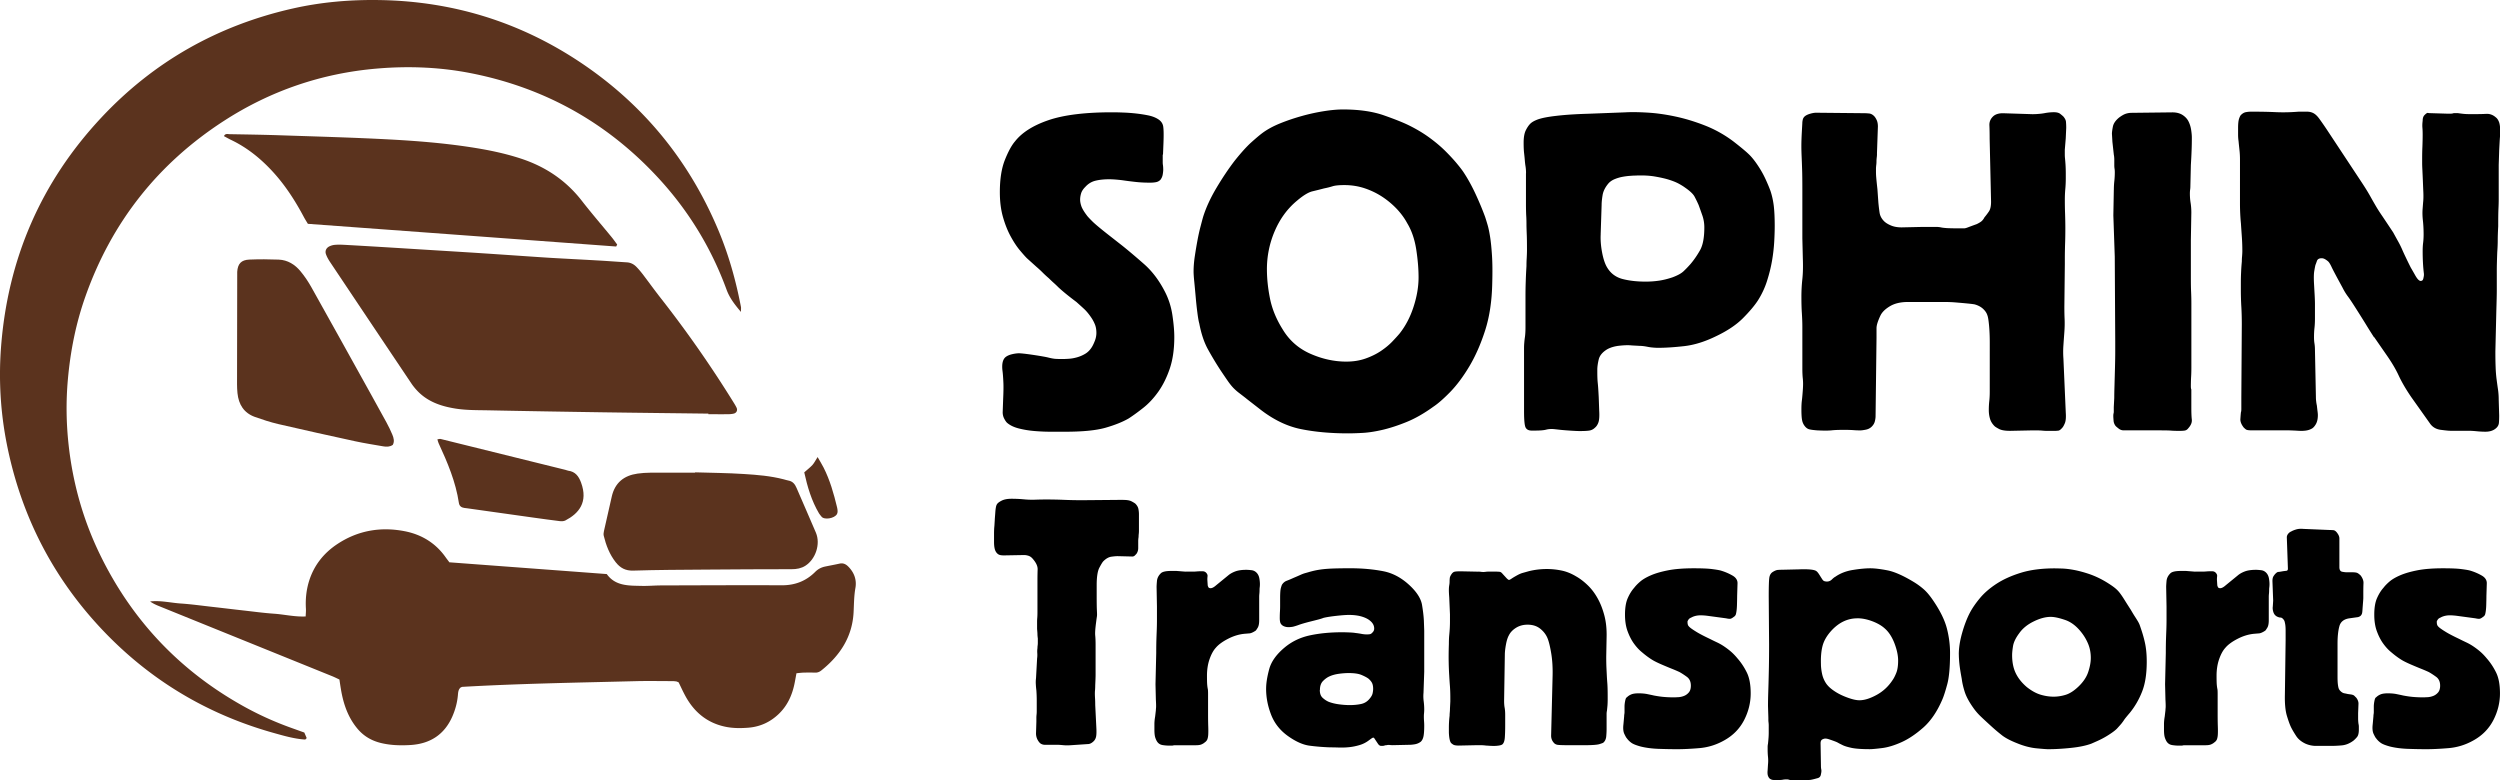
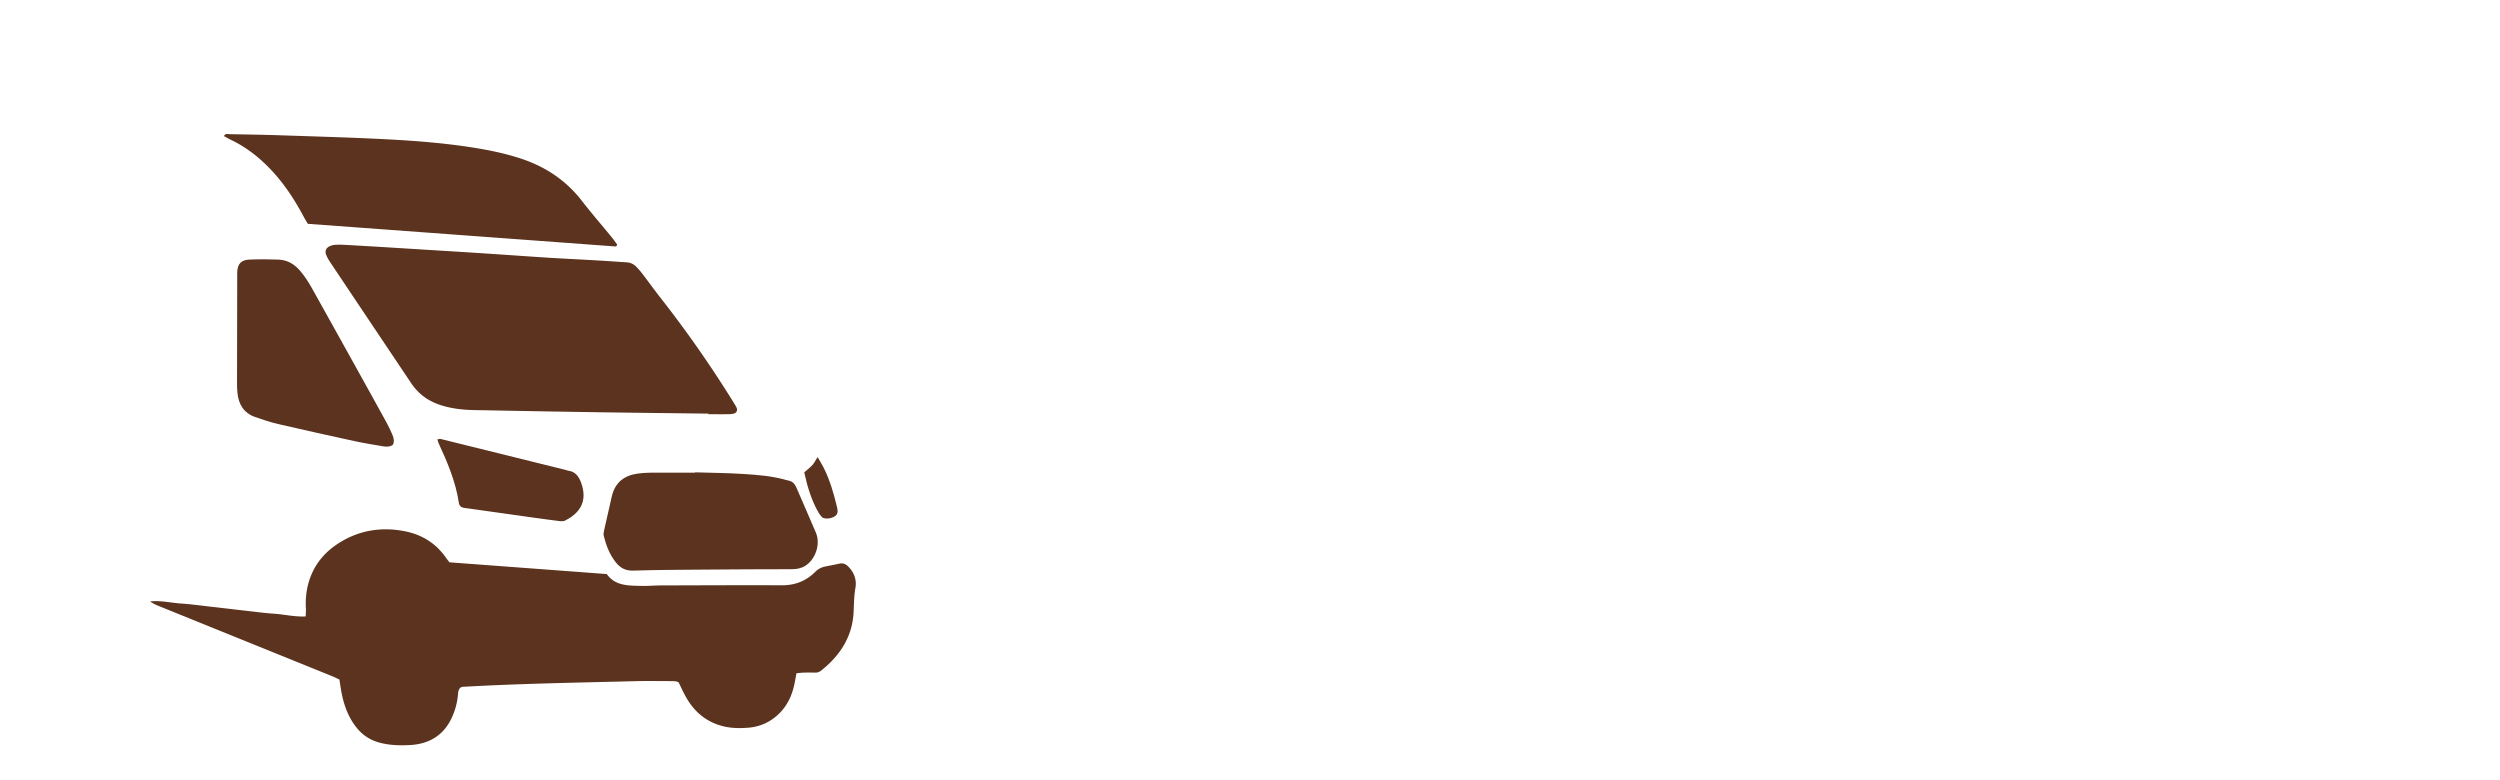
<svg xmlns="http://www.w3.org/2000/svg" role="img" aria-label="SOPHIN TRANSPORT" data-name="Calque 2" viewBox="0 0 688.6 214.87">
  <defs>
    <style>
            .cls-1 {
                fill: #5b331e
            }
        </style>
  </defs>
  <g data-name="Calque 1">
-     <path d="M204.1 85.93c-1.79-2.11-3.16-3.91-3.98-6.16-4.19-11.43-10.42-21.65-18.66-30.61-13.99-15.21-31.12-24.86-51.41-28.93-8.7-1.75-17.49-2.09-26.27-1.34-15.19 1.3-29.27 6.11-42.09 14.4-18.19 11.77-30.92 27.9-38.15 48.33-2.62 7.39-4.14 15.02-4.84 22.84-.55 6.11-.46 12.2.22 18.27 1.17 10.42 3.97 20.41 8.55 29.87 8.71 17.99 21.78 31.91 39.21 41.71 4.39 2.47 8.96 4.54 13.7 6.23 1.1.39 2.19.79 3.44 1.23.2.47.44 1.02.66 1.54-.22.19-.34.4-.46.39-3.07-.2-6-1.08-8.93-1.9-17.75-5.02-33.12-14.11-45.96-27.34-14.18-14.62-23.23-32-27.22-51.97A98.707 98.707 0 0 1 .28 95.7c1.83-24.33 10.99-45.55 27.68-63.36C42.35 16.98 59.95 7.05 80.47 2.38 88.46.56 96.57-.13 104.78.02c19.91.36 38.2 5.98 54.76 16.95 17.46 11.57 30.22 27.12 38.33 46.45 2.86 6.81 4.83 13.88 6.22 21.13.05.26 0 .53 0 1.38Z" class="cls-1" />
    <path d="M123.77 154.88c14.41 1.08 28.81 2.15 43.36 3.24 2.37 3.34 6.07 3.18 9.67 3.26 1.79.04 3.59-.13 5.38-.13 11.05-.03 22.09-.09 33.14-.04 3.63.02 6.69-1.15 9.22-3.69.81-.81 1.71-1.26 2.78-1.48 1.32-.27 2.64-.51 3.95-.8.99-.21 1.72.15 2.4.84 1.64 1.66 2.34 3.67 1.94 5.91-.4 2.23-.38 4.46-.5 6.7-.36 6.74-3.73 11.85-8.86 15.96-.51.41-1.05.64-1.72.62-1.08-.03-2.16-.03-3.23 0-.62.02-1.23.11-1.92.17-.22 1.13-.39 2.19-.62 3.23-.68 3.04-1.96 5.77-4.24 7.96-2.35 2.26-5.14 3.55-8.4 3.81-2.16.17-4.32.17-6.44-.29-4.97-1.07-8.52-4.05-10.91-8.46-.68-1.25-1.27-2.56-1.84-3.73-.31-.13-.47-.23-.64-.26-.35-.05-.71-.09-1.07-.09-3.32 0-6.65-.07-9.97.01-15.97.41-31.94.66-47.89 1.57-.17 0-.33.13-.5.19-.68.6-.67 1.43-.75 2.23-.19 1.98-.71 3.88-1.5 5.7-2.19 5.04-6.16 7.57-11.54 7.9-2.68.16-5.38.1-8.04-.53-2.63-.62-4.82-1.88-6.56-3.95-2.63-3.13-3.88-6.83-4.55-10.78-.15-.88-.28-1.77-.43-2.78-.73-.34-1.44-.7-2.18-.99-15.88-6.43-31.76-12.85-47.63-19.28-.81-.33-1.59-.7-2.34-1.23 2.86-.34 5.63.37 8.42.56 2.86.19 5.71.59 8.56.91 2.85.32 5.7.67 8.56.99 2.85.32 5.7.71 8.56.91 2.85.19 5.67.9 8.75.76.03-.77.11-1.46.07-2.14-.15-2.53.09-5.02.82-7.45 1.33-4.4 4.02-7.81 7.79-10.32 5.66-3.77 11.94-4.85 18.54-3.58 4.64.89 8.54 3.23 11.32 7.17.26.37.54.72 1.03 1.38ZM195.1 113.93c-9.6-.12-19.2-.22-28.8-.36-10.59-.16-21.17-.33-31.76-.55-3.05-.06-6.1 0-9.13-.49-3.98-.64-7.66-1.9-10.51-4.93-.61-.65-1.18-1.36-1.67-2.1-7.45-11.1-14.89-22.21-22.32-33.33-.44-.66-.85-1.38-1.12-2.13-.34-.94.08-1.79 1.01-2.22a4.54 4.54 0 0 1 1.54-.39c.8-.06 1.62-.04 2.42 0 3.67.2 7.34.42 11.01.64 5.37.33 10.74.67 16.12 1 3.4.21 6.81.42 10.21.64 4.3.28 8.59.58 12.89.87 2.33.16 4.65.32 6.98.46 4.3.25 8.6.46 12.9.71 2.6.15 5.19.35 7.79.51 1.04.06 1.91.51 2.62 1.23.69.7 1.32 1.47 1.91 2.25 1.63 2.14 3.2 4.33 4.86 6.44 7.15 9.12 13.77 18.61 19.88 28.46.33.53.67 1.07.94 1.63.36.73.02 1.47-.79 1.66-.52.12-1.06.16-1.59.16-1.79.02-3.59 0-5.38 0v-.18ZM169.73 67.9c-28.24-2.08-56.48-4.16-84.93-6.25-.36-.61-.79-1.27-1.16-1.97-2.33-4.37-4.99-8.51-8.33-12.19-3.35-3.69-7.14-6.79-11.66-8.95-.65-.31-1.27-.67-1.96-1.04.36-.82 1.07-.54 1.61-.54 4.57.08 9.15.15 13.72.3 10.04.34 20.08.61 30.1 1.14 7.52.4 15.03 1 22.48 2.14 4.69.72 9.34 1.65 13.87 3.14 6.75 2.22 12.38 5.96 16.77 11.6 2.64 3.4 5.46 6.66 8.19 9.99.55.67 1.05 1.39 1.57 2.09-.09.18-.18.35-.28.53Z" class="cls-1" />
    <path d="M191.48 130.1c4.48.14 8.98.17 13.45.46 3.66.23 7.34.53 10.92 1.46.43.11.86.26 1.3.34 1.19.21 1.81.98 2.26 2.05 1.75 4.13 3.61 8.21 5.34 12.35 1.29 3.09-.08 7.22-2.87 9.04-1.17.76-2.45.98-3.84.98-7.9 0-15.8.05-23.7.11-6.64.05-13.28.07-19.92.28-2.14.07-3.6-.75-4.83-2.31-1.7-2.16-2.66-4.67-3.3-7.3-.1-.41-.02-.89.07-1.32.7-3.15 1.43-6.3 2.14-9.45.86-3.81 3.34-5.81 7.1-6.34 1.15-.16 2.32-.24 3.48-.25 4.13-.03 8.26-.01 12.39-.01v-.08ZM108.19 122.54c-.86.58-1.75.55-2.64.4-2.56-.45-5.13-.84-7.67-1.39-7.09-1.54-14.18-3.11-21.25-4.75-2.17-.51-4.31-1.21-6.42-1.96-3.03-1.09-4.48-3.43-4.8-6.55-.08-.8-.12-1.61-.12-2.42 0-10.06.03-20.11.05-30.17 0-.27-.02-.54 0-.81.14-2.23 1.08-3.29 3.35-3.39 2.69-.11 5.39-.1 8.08.01 2.47.1 4.47 1.35 6 3.21 1.14 1.37 2.15 2.88 3.02 4.44 5.57 9.94 11.09 19.91 16.62 29.87 1.35 2.43 2.71 4.86 4.03 7.31.6 1.1 1.15 2.24 1.63 3.39.38.91.63 1.88.12 2.8ZM120.49 121.01c.37-.05.64-.16.87-.1 11.46 2.83 22.92 5.67 34.38 8.51.26.06.51.19.77.23 1.95.25 2.89 1.53 3.53 3.25 2.02 5.46-.65 8.55-4.3 10.45-.43.23-1.04.25-1.55.19-2.4-.29-4.79-.63-7.19-.96L128.65 140c-.27-.04-.53-.06-.8-.1-.79-.12-1.32-.53-1.45-1.35-.87-5.83-3.14-11.18-5.59-16.47-.14-.31-.21-.65-.33-1.05ZM221.53 130.1c.95-.85 1.68-1.39 2.27-2.05.51-.58.85-1.3 1.4-2.16.6 1.05 1.17 1.95 1.65 2.9 1.76 3.47 2.8 7.18 3.71 10.94.08.35.15.71.15 1.06 0 .26-.04.55-.16.78-.65 1.25-3.57 1.72-4.29.71-.21-.29-.48-.54-.66-.85-2.08-3.51-3.21-7.36-4.08-11.33Z" class="cls-1" />
-     <path d="M320.26 42.59v2.16c0 .22.02.48.07.79.04.31.07.72.07 1.24 0 .26-.04.68-.13 1.24-.09.57-.31 1.07-.65 1.51-.35.35-.77.57-1.24.65-.48.09-.94.13-1.37.13h-.65c-1.22 0-2.42-.07-3.6-.2-1.18-.13-2.38-.28-3.6-.46-.7-.09-1.36-.15-1.96-.2-.61-.04-1.18-.07-1.7-.07-1.4 0-2.64.13-3.73.39-1.09.26-2.03.83-2.82 1.7-.61.61-1.01 1.22-1.18 1.83-.18.61-.26 1.18-.26 1.7s.11 1.11.33 1.77c.22.65.72 1.51 1.51 2.55.17.26.68.81 1.51 1.64.83.83 2.6 2.29 5.3 4.39l3.01 2.36c1.75 1.4 3.73 3.08 5.96 5.04s4.13 4.48 5.7 7.53c1.05 2.01 1.75 4.19 2.1 6.55.35 2.36.52 4.37.52 6.03 0 3.32-.42 6.2-1.24 8.65-.83 2.45-1.88 4.56-3.14 6.35-1.27 1.79-2.64 3.27-4.13 4.45-1.49 1.18-2.84 2.16-4.06 2.95-1.66.96-3.78 1.81-6.35 2.55-2.58.74-6.31 1.11-11.2 1.11h-3.86c-1.53 0-3.06-.07-4.58-.2-1.53-.13-2.97-.37-4.32-.72s-2.42-.87-3.21-1.57c-.26-.26-.52-.65-.79-1.18-.26-.52-.39-1.09-.39-1.7l.13-3.67c.09-1.92.11-3.36.07-4.32-.04-.96-.09-1.7-.13-2.23-.04-.52-.09-.94-.13-1.24-.04-.3-.07-.68-.07-1.11 0-1.22.31-2.1.92-2.62.44-.35 1.03-.61 1.77-.79.74-.17 1.38-.26 1.9-.26.35 0 .89.05 1.64.13.74.09 1.55.2 2.42.33.87.13 1.68.26 2.42.39s1.29.24 1.64.33c.7.18 1.27.28 1.7.33.44.05 1.18.07 2.23.07.44 0 1-.02 1.7-.07.7-.04 1.44-.17 2.23-.39a9.36 9.36 0 0 0 2.29-.98c.74-.44 1.38-1.09 1.9-1.96.26-.44.52-1 .79-1.7.26-.7.39-1.4.39-2.1 0-.87-.13-1.64-.39-2.29a9.83 9.83 0 0 0-.92-1.77c-.7-1.05-1.38-1.88-2.03-2.49-.65-.61-1.38-1.26-2.16-1.96-2.1-1.57-3.76-2.92-4.98-4.06-.44-.44-.87-.85-1.31-1.24-.44-.39-.87-.81-1.31-1.24-.61-.52-1.18-1.05-1.7-1.57s-1.09-1.05-1.7-1.57l-2.62-2.36c-.52-.52-1.2-1.29-2.03-2.29-.83-1-1.66-2.27-2.49-3.8-.83-1.53-1.53-3.3-2.1-5.31-.57-2.01-.85-4.28-.85-6.81 0-3.58.46-6.53 1.37-8.84.92-2.31 1.85-4.04 2.82-5.17 1.92-2.44 5-4.39 9.23-5.83 4.23-1.44 10.06-2.16 17.49-2.16.87 0 1.9.02 3.08.07 1.18.04 2.36.13 3.54.26 1.18.13 2.29.31 3.34.52 1.05.22 1.92.55 2.62.98.87.52 1.38 1.22 1.51 2.1.13.87.15 2.36.07 4.45l-.13 3.27ZM343.31 109.79c-.79-.61-1.44-1.11-1.96-1.51-.52-.39-1.03-.83-1.51-1.31-.48-.48-.98-1.09-1.51-1.83-.52-.74-1.22-1.77-2.1-3.08a89.179 89.179 0 0 1-3.54-5.89c-1.05-1.92-1.83-4.28-2.36-7.07-.18-.61-.35-1.59-.52-2.95-.18-1.35-.33-2.77-.46-4.26-.13-1.48-.26-2.88-.39-4.19-.13-1.31-.2-2.27-.2-2.88 0-1.31.11-2.71.33-4.19.22-1.48.46-2.92.72-4.32.26-1.4.54-2.69.85-3.86.31-1.18.54-2.07.72-2.69.79-2.53 2.01-5.19 3.67-7.99 1.66-2.79 3.36-5.33 5.11-7.6 1.75-2.18 3.25-3.84 4.52-4.98 1.26-1.13 2.25-1.96 2.95-2.49 1.4-1.05 3.08-1.96 5.04-2.75s3.97-1.46 6.03-2.03c2.05-.57 4.06-1 6.03-1.31 1.96-.31 3.69-.46 5.17-.46 4.45 0 8.23.55 11.33 1.64 3.1 1.09 5.44 2.03 7.01 2.82 2.1 1.05 3.97 2.18 5.63 3.41 1.66 1.22 3.1 2.45 4.32 3.67 1.22 1.22 2.25 2.34 3.08 3.34.83 1 1.42 1.77 1.77 2.29 1.22 1.83 2.36 3.89 3.41 6.16 1.05 2.27 1.92 4.37 2.62 6.29.17.52.39 1.22.65 2.1.26.87.5 2.01.72 3.41.22 1.4.39 3.12.52 5.17s.15 4.52.07 7.4c-.09 4.98-.74 9.37-1.96 13.16-1.22 3.8-2.69 7.12-4.39 9.96-1.7 2.84-3.45 5.17-5.24 7.01-1.79 1.83-3.34 3.19-4.65 4.06-2.53 1.83-4.98 3.23-7.34 4.19-2.36.96-4.56 1.68-6.61 2.16-2.05.48-3.89.76-5.5.85-1.62.09-2.95.13-4 .13-4.8 0-9.15-.39-13.03-1.18-3.89-.79-7.71-2.66-11.46-5.63l-3.54-2.75Zm47.42-33.4c0-2.36-.22-4.93-.65-7.73-.44-2.79-1.27-5.19-2.49-7.2-.7-1.31-1.62-2.57-2.75-3.8a22.93 22.93 0 0 0-3.93-3.34c-1.49-1-3.12-1.81-4.91-2.42-1.79-.61-3.69-.92-5.7-.92-1.49 0-2.58.11-3.27.33-.7.22-1.49.42-2.36.59-.96.26-2.01.52-3.14.79-1.14.26-2.58 1.14-4.32 2.62-2.62 2.18-4.65 4.96-6.09 8.32a26.52 26.52 0 0 0-2.16 10.55c0 2.53.28 5.22.85 8.06.57 2.84 1.72 5.66 3.47 8.45 1.83 3.06 4.39 5.31 7.66 6.75s6.57 2.16 9.89 2.16c1.92 0 3.69-.28 5.3-.85 1.61-.57 3.03-1.27 4.26-2.1 1.22-.83 2.25-1.68 3.08-2.55.83-.87 1.51-1.61 2.03-2.23 1.66-2.1 2.95-4.56 3.86-7.4.92-2.84 1.37-5.52 1.37-8.06ZM420.33 47.7c0-.7-.05-1.31-.13-1.83-.09-.52-.15-1.07-.2-1.64-.04-.57-.11-1.24-.2-2.03-.09-.79-.13-1.75-.13-2.88 0-1.48.2-2.62.59-3.41.39-.79.81-1.4 1.24-1.83.35-.35.87-.68 1.57-.98.7-.31 1.64-.57 2.82-.79 1.18-.22 2.71-.41 4.58-.59 1.88-.17 4.21-.31 7.01-.39l10.22-.39c1.57-.09 3.56-.07 5.96.07 2.4.13 4.95.48 7.66 1.05 2.71.57 5.46 1.4 8.25 2.49 2.79 1.09 5.41 2.55 7.86 4.39 1.92 1.49 3.34 2.66 4.26 3.54.92.87 1.9 2.14 2.95 3.8.61.96 1.18 2.01 1.7 3.14.52 1.14.96 2.18 1.31 3.14.44 1.31.74 2.69.92 4.13.17 1.44.26 3.3.26 5.57 0 1.14-.04 2.53-.13 4.19-.09 1.66-.28 3.41-.59 5.24-.31 1.83-.77 3.71-1.38 5.63a23.06 23.06 0 0 1-2.49 5.37c-.96 1.49-2.36 3.14-4.19 4.98-1.83 1.83-4.32 3.49-7.47 4.98-3.06 1.49-5.96 2.38-8.71 2.69-2.75.31-5.13.46-7.14.46-.44 0-.92-.02-1.44-.07-.52-.04-1-.11-1.44-.2-.87-.17-1.57-.26-2.1-.26l-2.36-.13c-.79-.09-1.86-.07-3.21.07-1.35.13-2.51.46-3.47.98-1.31.79-2.1 1.73-2.36 2.82-.26 1.09-.39 2.03-.39 2.82v.65c0 1.22.04 2.25.13 3.08.09.83.17 2.12.26 3.86l.13 3.67c.09 1.49.02 2.55-.2 3.21-.22.65-.55 1.16-.98 1.51-.35.35-.77.59-1.24.72-.48.13-1.46.2-2.95.2-.52 0-1.44-.04-2.75-.13s-2.31-.17-3.01-.26l-1.18-.13c-.87-.09-1.64-.04-2.29.13-.65.18-1.73.26-3.21.26h-.79c-.79 0-1.33-.26-1.64-.79-.31-.52-.46-2.05-.46-4.58V96.07c0-.61.02-1.18.07-1.7.04-.52.11-1.09.2-1.7.09-.79.13-1.59.13-2.42V81.8c0-1.48.02-2.9.07-4.26.04-1.35.11-2.77.2-4.26 0-.7.02-1.44.07-2.23.04-.79.07-1.53.07-2.23 0-1.92-.02-3.41-.07-4.45-.04-1.05-.07-1.94-.07-2.69s-.02-1.51-.07-2.29c-.04-.79-.07-1.88-.07-3.27v-8.38Zm20.57 16.77c-.09 1.57.04 3.27.39 5.11.35 1.83.83 3.23 1.44 4.19.96 1.57 2.36 2.6 4.19 3.08 1.83.48 3.97.72 6.42.72 1.22 0 2.42-.09 3.6-.26 1.18-.17 2.42-.48 3.73-.92 1.4-.52 2.4-1.07 3.01-1.64.61-.57 1.26-1.24 1.96-2.03.96-1.13 1.83-2.4 2.62-3.8s1.18-3.49 1.18-6.29c0-1.13-.18-2.2-.52-3.21-.35-1-.7-1.99-1.05-2.95-.35-.79-.72-1.55-1.11-2.29-.39-.74-1.29-1.59-2.69-2.55-.35-.26-.87-.59-1.57-.98-.7-.39-1.59-.76-2.69-1.11-1.09-.35-2.42-.65-3.99-.92s-3.36-.35-5.37-.26c-.26 0-.72.02-1.37.07-.65.04-1.36.13-2.1.26s-1.49.35-2.23.65c-.74.31-1.33.72-1.77 1.24-.87 1.05-1.4 2.12-1.57 3.21-.18 1.09-.26 1.99-.26 2.69l-.26 7.99ZM517 42.33c0 .35-.02.7-.07 1.05-.04.35-.07.7-.07 1.05s-.02.7-.07 1.05c-.04.35-.07.7-.07 1.05v.65c0 .61.02 1.18.07 1.7.04.52.15 1.62.33 3.27l.26 3.67c.09.96.2 1.88.33 2.75.13.87.54 1.66 1.24 2.36.44.44 1.07.83 1.9 1.18.83.35 1.81.52 2.95.52l5.89-.13h3.47c.57 0 1.05.05 1.44.13.39.09.94.15 1.64.2.7.04 1.96.07 3.8.07h.92c.26 0 .61-.09 1.05-.26.44-.17 1.27-.48 2.49-.92.7-.35 1.18-.65 1.44-.92s.48-.57.65-.92c.44-.52.85-1.07 1.24-1.64.39-.57.59-1.46.59-2.69l-.39-17.29c0-1.48-.02-2.73-.07-3.73-.04-1 .33-1.85 1.11-2.55.61-.52 1.48-.79 2.62-.79l8.12.26c.52 0 1.07-.02 1.64-.07.57-.04 1.11-.11 1.64-.2.44-.09.87-.15 1.31-.2.44-.04.87-.07 1.31-.07.79 0 1.38.15 1.77.46.39.31.68.55.85.72.44.52.68 1 .72 1.44.04.44.07 1 .07 1.7l-.13 2.88-.26 3.14v1.31c0 .35.02.74.07 1.18.04.44.09.98.13 1.64.04.65.07 1.51.07 2.55v1.18c0 .96-.04 1.94-.13 2.95-.09 1-.13 1.99-.13 2.95 0 1.31.02 2.62.07 3.93.04 1.31.07 2.62.07 3.93 0 1.49-.02 2.9-.07 4.26-.04 1.35-.07 2.77-.07 4.26v1.31l-.13 11.79c0 1.22.02 2.38.07 3.47.04 1.09.02 2.25-.07 3.47-.09 1.22-.18 2.45-.26 3.67-.09 1.22-.09 2.45 0 3.67l.65 14.93c.09 1.31 0 2.27-.26 2.88-.26.61-.48 1-.65 1.18-.44.52-.81.81-1.11.85-.31.04-.68.07-1.11.07h-1.96c-.44 0-.9-.02-1.38-.07-.48-.05-1.33-.07-2.55-.07l-6.29.13c-1.4 0-2.42-.17-3.08-.52-.65-.35-1.07-.61-1.24-.79-.61-.61-1.03-1.29-1.24-2.03-.22-.74-.33-1.53-.33-2.36s.04-1.66.13-2.49c.09-.83.13-1.68.13-2.55V94.31c0-1.75-.07-3.32-.2-4.72s-.28-2.31-.46-2.75c-.18-.61-.57-1.2-1.18-1.77-.61-.57-1.4-.98-2.36-1.24-.52-.09-1.24-.17-2.16-.26-.92-.09-1.9-.17-2.95-.26-1.05-.09-2.12-.13-3.21-.13h-10.02c-2.01 0-3.67.39-4.98 1.18s-2.18 1.66-2.62 2.62c-.7 1.49-1.05 2.62-1.05 3.41v2.62l-.26 21.61c0 .44-.07.92-.2 1.44-.13.52-.42 1.01-.85 1.44-.44.44-.98.72-1.64.85s-1.16.2-1.51.2c-.61 0-1.22-.02-1.83-.07-.61-.04-1.22-.07-1.83-.07h-1.7c-.87 0-1.75.04-2.62.13-.87.09-2.18.09-3.93 0-1.14-.09-1.9-.2-2.29-.33-.39-.13-.77-.41-1.11-.85a3.72 3.72 0 0 1-.72-1.57c-.13-.61-.2-1.61-.2-3.01 0-.96.04-1.79.13-2.49.09-.7.17-1.66.26-2.88s.09-2.25 0-3.08c-.09-.83-.13-1.77-.13-2.82V89.98c0-1.13-.05-2.36-.13-3.67-.09-1.31-.13-2.84-.13-4.58 0-1.66.09-3.27.26-4.85.17-1.57.22-3.49.13-5.76l-.13-5.5V52.26c0-2.44-.02-4.34-.07-5.7-.04-1.35-.09-2.51-.13-3.47-.04-.96-.07-1.92-.07-2.88s.04-2.27.13-3.93l.13-2.36c0-.26.04-.59.13-.98s.31-.72.65-.98c.35-.26.83-.48 1.44-.65.61-.17 1.13-.26 1.57-.26l13.1.13c.44 0 .92.02 1.44.07.52.04 1 .28 1.44.72.26.26.5.63.72 1.11.22.48.33 1.07.33 1.77l-.26 7.47ZM582.24 52.29c0-.79.04-1.59.13-2.42.09-.83.13-1.64.13-2.42 0-.35-.02-.68-.07-.98-.05-.31-.07-.63-.07-.98v-1.44c0-.52-.04-1-.13-1.44l-.39-3.54-.13-2.23c0-.44.09-1.09.26-1.96.17-.87.74-1.7 1.7-2.49.7-.52 1.31-.87 1.83-1.05.52-.17 1.05-.26 1.57-.26l11.27-.13c1.13 0 2.07.24 2.82.72.74.48 1.29 1.07 1.64 1.77.35.7.59 1.46.72 2.29.13.83.2 1.55.2 2.16 0 1.22-.02 2.42-.07 3.6-.04 1.18-.11 2.51-.2 3.99l-.13 5.63c0 .44-.02.81-.07 1.11-.04.31-.07.68-.07 1.11 0 .87.07 1.73.2 2.55.13.83.2 1.73.2 2.68l-.13 7.6v10.09c0 1.83.02 3.23.07 4.19.04.96.07 2.01.07 3.14v17.68c0 .87-.02 1.73-.07 2.55a52.8 52.8 0 0 0-.07 2.55c0 .44.04.74.13.92v4.85c0 1.49.04 2.62.13 3.41s-.22 1.57-.92 2.36c-.26.35-.55.57-.85.65-.31.09-.85.13-1.64.13-.96 0-1.73-.02-2.29-.07-.57-.05-1.68-.07-3.34-.07h-9.69c-.52 0-.98-.15-1.38-.46-.39-.31-.68-.54-.85-.72a2.67 2.67 0 0 1-.59-1.51c-.04-.57-.07-.94-.07-1.11v-.39c0-.09.04-.35.13-.79v-1.44l.13-2.49c0-.79.02-1.96.07-3.54.04-1.57.09-3.16.13-4.78.04-1.61.07-3.1.07-4.45v-2.82l-.13-23.32-.39-11.4.13-7.07ZM653.89 92.89c-.79-1.22-1.49-2.34-2.1-3.34-.61-1-1.53-2.47-2.75-4.39-1.05-1.66-1.83-2.84-2.36-3.54-.52-.7-1-1.48-1.44-2.36l-.92-1.7c-1.14-2.1-1.86-3.47-2.16-4.13-.31-.65-.59-1.11-.85-1.38-.18-.17-.44-.37-.79-.59-.35-.22-.7-.33-1.05-.33-.7 0-1.14.26-1.31.79-.18.52-.31.87-.39 1.05-.09.35-.2.92-.33 1.7-.13.79-.15 1.92-.07 3.41l.13 2.36c.09 1.49.13 2.58.13 3.27v4.06c0 .87-.04 1.73-.13 2.55-.09.83-.13 1.68-.13 2.55 0 .61.04 1.2.13 1.77.09.57.13 1.16.13 1.77l.26 12.84c0 .44.02.85.07 1.24.04.39.11.81.2 1.24.09.79.15 1.36.2 1.7.04.35.07.65.07.92 0 1.05-.2 1.9-.59 2.55-.39.65-.81 1.07-1.24 1.24-.79.44-1.94.61-3.47.52-1.53-.09-2.69-.13-3.47-.13h-9.69c-.7 0-1.16-.09-1.38-.26-.22-.17-.42-.35-.59-.52-.61-.79-.92-1.53-.92-2.23.09-1.31.15-2.01.2-2.1.04-.09.07-.35.07-.79v-3.14l.13-20.17c0-1.66-.04-3.27-.13-4.85a84.94 84.94 0 0 1-.13-4.85v-1.7c0-.96.02-1.94.07-2.95.04-1 .11-1.99.2-2.95 0-.44.02-.92.07-1.44.04-.52.07-1 .07-1.44 0-1.22-.04-2.49-.13-3.8-.09-1.31-.18-2.57-.26-3.8-.18-1.83-.26-3.69-.26-5.57V43.98c0-.87-.04-1.72-.13-2.55-.09-.83-.18-1.68-.26-2.55-.09-.61-.13-1.22-.13-1.83v-1.83c0-1.13.09-1.96.26-2.49.17-.52.35-.87.52-1.05.44-.44.89-.7 1.38-.79.48-.09.94-.13 1.38-.13h.79c2.01 0 4.02.04 6.03.13 2.01.09 4.1.05 6.29-.13h2.36c.61 0 1.18.13 1.7.39s1.05.74 1.57 1.44 1.22 1.7 2.1 3.01l9.69 14.67c.52.79.98 1.51 1.38 2.16s.79 1.33 1.18 2.03c.39.7.83 1.46 1.31 2.29.48.83 1.11 1.81 1.9 2.95 1.05 1.57 2.01 3.01 2.88 4.32.52.96.98 1.79 1.37 2.49.39.7.74 1.4 1.05 2.1.3.7.65 1.46 1.05 2.29.39.83.85 1.77 1.38 2.82.26.44.68 1.16 1.24 2.16.57 1 1.07 1.51 1.51 1.51.09 0 .22-.04.39-.13s.31-.39.39-.92c.09-.35.11-.7.07-1.05-.04-.35-.09-.76-.13-1.24-.05-.48-.09-1.11-.13-1.9-.04-.79-.07-1.79-.07-3.01 0-.79.04-1.55.13-2.29s.13-1.51.13-2.29c0-1.4-.07-2.69-.2-3.86-.13-1.18-.15-2.25-.07-3.21l.13-1.7c.09-.79.11-1.7.07-2.75-.05-1.05-.09-2.1-.13-3.14-.04-1.05-.09-2.03-.13-2.95-.05-.92-.07-1.59-.07-2.03v-1.18c0-1.13.02-2.25.07-3.34.04-1.09.07-2.2.07-3.34 0-.7-.02-1.33-.07-1.9-.05-.57-.02-1.2.07-1.9 0-.7.17-1.22.52-1.57.44-.44.74-.63.92-.59.17.05.44.07.79.07l4.32.13h1.24c.22 0 .39-.02.52-.07.13-.04.28-.07.46-.07h.92c.61.09 1.13.15 1.57.2.44.04.92.07 1.44.07h2.23c.79 0 1.66-.02 2.62-.07.96-.04 1.83.28 2.62.98.35.26.63.68.85 1.24.22.57.33 1.38.33 2.42 0 .7-.02 1.33-.07 1.9-.05.57-.11 1.73-.2 3.47l-.13 4.06v9.43c0 .7-.02 1.57-.07 2.62s-.07 2.66-.07 4.85c-.09 1.66-.13 2.95-.13 3.86s-.04 1.99-.13 3.21c-.09 2.36-.13 4.02-.13 4.98v5.57c0 1.18-.05 3.12-.13 5.83l-.26 11c0 1.66.02 3.1.07 4.32.04 1.22.13 2.34.26 3.34s.26 1.94.39 2.82c.13.87.2 1.83.2 2.88l.13 4.32c0 .7-.02 1.35-.07 1.96-.04.61-.33 1.14-.85 1.57-.7.61-1.66.92-2.88.92-.7 0-1.51-.04-2.42-.13-.92-.09-1.68-.13-2.29-.13h-4.98c-.44 0-1.31-.09-2.62-.26s-2.32-.79-3.01-1.83l-5.11-7.2c-1.49-2.18-2.64-4.17-3.47-5.96-.83-1.79-1.99-3.73-3.47-5.83l-3.27-4.72ZM309.46 137.7c.94 0 1.65.12 2.13.35.47.24.84.46 1.11.66.47.47.76.96.86 1.47.1.51.15 1 .15 1.47v4.56c0 .34-.02.62-.05.86-.03.24-.05.52-.05.86-.07.4-.1.79-.1 1.16v1.87c0 .61-.17 1.15-.51 1.62-.07.07-.2.2-.4.41-.2.2-.44.3-.71.3l-4.05-.1c-.41 0-.98.05-1.72.15-.74.1-1.49.52-2.23 1.27-.2.2-.56.78-1.06 1.72-.51.95-.76 2.57-.76 4.86v3.04c0 1.82.02 3.06.05 3.7.03.64.05 1.08.05 1.32s-.02.46-.05.66c-.04.2-.12.81-.25 1.82-.2 1.55-.27 2.67-.2 3.34.07.68.1 1.55.1 2.63v8.15c0 .51-.03 1.47-.1 2.89 0 .54-.02.98-.05 1.32-.04.34-.05.69-.05 1.06s.02.79.05 1.27c.03.47.05 1.08.05 1.82l.3 6.08c.07 1.15.05 1.99-.05 2.53-.1.54-.32.98-.66 1.32-.54.54-1.08.81-1.62.81l-4.46.3c-.88.07-1.67.07-2.38 0s-1.23-.1-1.57-.1h-3.44c-.34 0-.68-.08-1.01-.25-.34-.17-.68-.56-1.01-1.17a3.79 3.79 0 0 1-.41-1.72l.1-3.24v-1.01c0-.34.02-.64.05-.91.03-.27.05-.57.05-.91v-2.89c0-.98-.03-1.94-.1-2.89-.07-.54-.12-1.1-.15-1.67-.04-.57-.02-1.13.05-1.67l.3-5.47c.07-.47.08-.94.05-1.42-.03-.47-.02-.94.05-1.42 0-.27.02-.51.05-.71.03-.2.05-.44.05-.71v-1.22c-.07-.54-.1-.93-.1-1.16s-.03-.73-.1-1.47v-2.08c0-.3.02-.64.05-1.01.03-.37.05-.86.05-1.47v-8.81c0-1.15.02-2.16.05-3.04.03-.88-.42-1.86-1.37-2.94-.34-.4-.73-.67-1.16-.81-.44-.13-.83-.2-1.17-.2l-5.57.1c-.68 0-1.17-.08-1.47-.25-.3-.17-.56-.42-.76-.76-.34-.54-.51-1.45-.51-2.73v-2.13c0-.88.03-1.62.1-2.23l.1-1.62c0-.13.02-.4.05-.81.03-.4.07-.84.1-1.32.03-.47.08-.91.15-1.32.07-.41.17-.71.3-.91.2-.34.64-.67 1.32-1.01.67-.34 1.59-.51 2.73-.51.67 0 1.32.02 1.92.05.61.03 1.25.09 1.92.15.94.07 1.87.09 2.79.05.91-.03 1.84-.05 2.78-.05 1.69 0 3.36.03 5.01.1s3.32.1 5.01.1l11.34-.1ZM326.57 157.45h2.03c.34 0 .67-.02 1.01-.05.34-.03.67-.05 1.01-.05h.61c.54 0 .94.24 1.22.71.13.2.19.44.15.71-.03.27-.05.57-.05.91l.1 1.52c0 .07.05.22.15.46.1.24.32.35.66.35.41 0 .91-.27 1.52-.81l3.34-2.73c.47-.4 1.1-.76 1.87-1.06.78-.3 1.81-.46 3.09-.46.34 0 .81.03 1.42.1.61.07 1.11.34 1.52.81.34.4.56.9.66 1.47.1.57.15 1.1.15 1.57 0 .34-.02.62-.05.86-.04.24-.05.52-.05.86s-.02.64-.05.91c-.03.27-.05.57-.05.91v6.38c0 .95-.14 1.64-.41 2.08-.27.44-.44.69-.51.76-.27.2-.59.39-.96.56-.37.17-.69.25-.96.25l-1.21.1c-1.49.14-2.99.59-4.51 1.37-1.52.78-2.65 1.6-3.39 2.48-.68.74-1.25 1.79-1.72 3.14s-.71 2.87-.71 4.56c0 1.15.02 1.92.05 2.33.03.41.07.71.1.91.03.2.07.39.1.56.03.17.05.59.05 1.27v5.57c0 1.35.02 2.47.05 3.34.03.88.03 1.6 0 2.18-.03.57-.12 1.03-.25 1.37-.14.34-.4.64-.81.91-.14.14-.39.29-.76.46-.37.17-.9.25-1.57.25h-5.67c-.27 0-.46.02-.56.05-.1.03-.22.05-.35.05h-.91c-.54 0-1.11-.05-1.72-.15-.61-.1-1.08-.39-1.42-.86-.2-.27-.39-.66-.56-1.16-.17-.51-.25-1.23-.25-2.18v-1.57c0-.64.07-1.33.2-2.08l.2-1.72c0-.13.02-.37.05-.71.03-.34.02-1.08-.05-2.23l-.1-4.25.2-8.61c0-1.48.02-2.72.05-3.7.03-.98.07-1.89.1-2.73.03-.84.05-1.74.05-2.68v-3.65l-.1-5.37c0-.34.03-.89.1-1.67.07-.78.4-1.47 1.01-2.08.4-.47 1.38-.71 2.94-.71h1.42l2.53.2ZM392.29 185l-.2 5.87c-.07.74-.05 1.5.05 2.28.1.78.15 1.54.15 2.28 0 .34-.02.68-.05 1.01-.04.34-.05.68-.05 1.01 0 .4.02.81.05 1.21.03.41.05.81.05 1.22 0 1.49-.09 2.53-.25 3.14-.17.61-.42 1.05-.76 1.32-.47.34-1 .56-1.57.66-.57.1-1.1.15-1.57.15l-4.56.1c-.27 0-.54-.02-.81-.05a2.02 2.02 0 0 0-.81.05c-.2 0-.41.03-.61.1s-.4.1-.61.1h-.3c-.34 0-.64-.2-.91-.61l-1.01-1.52c-.14-.2-.37-.19-.71.05-.34.24-.64.46-.91.66-.74.54-1.57.95-2.48 1.21-.91.27-1.84.46-2.78.56-.95.1-1.89.13-2.84.1s-1.79-.05-2.53-.05c-1.89-.07-3.75-.22-5.57-.46-1.82-.24-3.81-1.13-5.98-2.68-2.16-1.55-3.7-3.51-4.61-5.87-.91-2.36-1.37-4.72-1.37-7.09 0-1.55.29-3.38.86-5.47.57-2.09 2.01-4.08 4.3-5.98 1.96-1.62 4.25-2.72 6.89-3.29 2.63-.57 5.64-.86 9.01-.86.4 0 1.01.02 1.82.05.81.03 1.38.09 1.72.15.61.07 1.16.15 1.67.25s1.03.15 1.57.15c.13 0 .35-.02.66-.05.3-.03.59-.22.86-.56.27-.27.41-.61.41-1.01 0-.81-.37-1.52-1.11-2.13-.54-.47-1.3-.86-2.28-1.16-.98-.3-2.18-.46-3.59-.46-.81 0-1.96.09-3.44.25-1.49.17-2.67.35-3.54.56-.34.14-.76.27-1.27.41-.51.14-1.44.37-2.79.71-1.28.34-2.19.61-2.73.81-.54.2-1.08.37-1.62.51-.81.14-1.45.15-1.92.05-.47-.1-.84-.27-1.11-.51-.27-.24-.44-.52-.51-.86-.07-.34-.1-.67-.1-1.01 0-.74.02-1.35.05-1.82.03-.47.05-1.01.05-1.62v-2.03c0-1.42.07-2.36.2-2.84.13-.47.24-.78.3-.91.34-.54.78-.91 1.32-1.11.54-.2 1.18-.47 1.92-.81.81-.34 1.43-.61 1.87-.81.44-.2.84-.35 1.21-.46.37-.1.73-.2 1.06-.3.34-.1.78-.22 1.32-.35 1.15-.27 2.43-.46 3.85-.56 1.42-.1 3.51-.15 6.28-.15 3.24 0 6.26.27 9.06.81 2.8.54 5.38 1.99 7.75 4.35 1.69 1.69 2.67 3.33 2.94 4.91.27 1.59.44 3.02.51 4.3l.1 2.84v11.24Zm-28.76 5.06c0 .95.25 1.65.76 2.13.51.47 1.06.84 1.67 1.11.88.34 1.86.57 2.94.71 1.08.14 2.03.2 2.84.2 1.15 0 2.19-.1 3.14-.3.94-.2 1.72-.67 2.33-1.42.47-.54.76-1.05.86-1.52.1-.47.15-.88.15-1.22 0-.67-.1-1.21-.3-1.62-.2-.41-.54-.81-1.01-1.22-.47-.34-1.11-.67-1.92-1.01-.81-.34-1.99-.51-3.54-.51-.81 0-1.71.07-2.68.2-.98.14-1.84.37-2.58.71-.61.27-1.2.69-1.77 1.27-.57.57-.86 1.4-.86 2.48ZM407.18 157.45c.27 0 .51.02.71.05.2.03.44.05.71.05.2 0 .41-.02.61-.05.2-.03.4-.05.61-.05h2.33c.34 0 .64.02.91.05.27.03.54.22.81.56l1.11 1.21c.27.27.47.42.61.46.13.03.44-.12.91-.46.54-.34 1.03-.62 1.47-.86.44-.24.86-.42 1.27-.56l1.82-.51c1.62-.41 3.31-.61 5.06-.61 1.28 0 2.6.14 3.95.41 1.35.27 2.7.81 4.05 1.62 1.08.61 2.14 1.42 3.19 2.43 1.05 1.01 1.96 2.21 2.73 3.6.78 1.38 1.4 2.97 1.87 4.76.47 1.79.67 3.8.61 6.03l-.1 5.27c0 1.22.02 2.18.05 2.89.03.71.07 1.4.1 2.08.03.68.08 1.45.15 2.33.07.88.1 2.13.1 3.75v.81c0 .54-.02 1.05-.05 1.52-.04.47-.09.98-.15 1.52-.07.34-.1.62-.1.86v4.2c0 .61-.03 1.28-.1 2.03-.07.74-.34 1.32-.81 1.72-.07.07-.42.2-1.06.4-.64.2-2.04.3-4.2.3h-3.85c-1.82 0-2.97-.03-3.44-.1-.47-.07-.84-.27-1.11-.61-.47-.54-.71-1.18-.71-1.92l.4-16.2c.07-2.36-.05-4.47-.35-6.33-.3-1.86-.63-3.22-.96-4.1-.4-1.08-1.08-2.01-2.03-2.78-.95-.78-2.13-1.16-3.54-1.16-1.21 0-2.28.29-3.19.86-.91.57-1.57 1.27-1.97 2.08-.34.61-.61 1.47-.81 2.58-.2 1.11-.3 2.04-.3 2.78l-.2 12.66c0 .74.05 1.38.15 1.92.1.54.15 1.22.15 2.03v2.73c0 1.35-.03 2.5-.1 3.44-.07.95-.3 1.59-.71 1.92-.2.13-.52.24-.96.3-.44.07-.9.1-1.37.1s-.91-.02-1.32-.05c-.4-.03-.68-.05-.81-.05-.54-.07-.98-.1-1.32-.1h-1.52l-4.66.1c-.74 0-1.25-.09-1.52-.25-.27-.17-.47-.32-.61-.46-.34-.41-.54-1.35-.61-2.84v-1.42c0-.54.02-1.08.05-1.62.03-.54.08-1.08.15-1.62 0-.34.02-.66.05-.96.03-.3.05-.62.05-.96l.1-2.03v-1.11c0-1.08-.04-2.08-.1-2.99-.07-.91-.14-1.89-.2-2.94a82.1 82.1 0 0 1-.15-3.65c-.03-1.38-.02-3.09.05-5.11 0-.94.03-1.77.1-2.48s.12-1.35.15-1.92c.03-.57.05-1.16.05-1.77v-2.03l-.2-4.66c-.07-.88-.1-1.53-.1-1.97s.02-.78.05-1.01c.03-.24.07-.46.1-.66s.05-.51.05-.91c0-.2.02-.46.05-.76.03-.3.19-.66.46-1.06.27-.41.57-.64.91-.71.34-.07.88-.1 1.62-.1l4.86.1ZM448.09 192.08c.34-.34.74-.61 1.22-.81.47-.2 1.15-.3 2.03-.3s1.65.07 2.33.2c.67.14 1.32.27 1.92.41 1.08.2 2.04.34 2.89.4.84.07 1.7.1 2.58.1.27 0 .67-.02 1.22-.05.54-.03 1.06-.15 1.57-.35s.94-.52 1.32-.96c.37-.44.56-1.06.56-1.87 0-1.08-.37-1.89-1.11-2.43-.74-.54-1.42-.98-2.03-1.32-.74-.34-1.45-.64-2.13-.91-.68-.27-1.49-.61-2.43-1.01-.95-.4-1.71-.76-2.28-1.06-.57-.3-1.23-.72-1.98-1.27-.47-.34-1.06-.81-1.77-1.42-.71-.61-1.38-1.37-2.03-2.28-.64-.91-1.2-2.01-1.67-3.29-.47-1.28-.71-2.8-.71-4.56 0-1.89.25-3.41.76-4.56.51-1.15 1.1-2.09 1.77-2.84.41-.54.96-1.11 1.67-1.72s1.69-1.18 2.94-1.72 2.82-1 4.71-1.37c1.89-.37 4.25-.56 7.09-.56 2.16 0 3.8.07 4.91.2 1.11.14 1.94.27 2.48.41 1.15.34 2.23.79 3.24 1.37 1.01.57 1.48 1.33 1.42 2.28l-.1 3.34c0 .68-.02 1.52-.05 2.53-.03 1.01-.12 1.79-.25 2.33-.07.4-.27.71-.61.91-.34.27-.62.44-.86.51s-.66.04-1.27-.1l-5.27-.71c-1.15-.13-2.04-.15-2.68-.05-.64.1-1.2.29-1.67.56-.34.14-.57.3-.71.51-.14.2-.24.37-.3.51v.3c0 .2.03.42.1.66.07.24.29.51.66.81.37.3.98.71 1.82 1.22.84.51 2.04 1.13 3.6 1.87.67.34 1.33.66 1.97.96.64.3 1.27.66 1.87 1.06.61.41 1.22.86 1.82 1.37.61.51 1.25 1.16 1.92 1.97 1.01 1.15 1.87 2.45 2.58 3.9.71 1.45 1.06 3.36 1.06 5.72 0 2.57-.61 5.03-1.82 7.39-1.22 2.36-3.04 4.22-5.47 5.57-2.16 1.22-4.42 1.92-6.79 2.13-2.36.2-4.42.3-6.18.3s-3.49-.04-5.22-.1c-1.72-.07-3.29-.27-4.71-.61-1.28-.34-2.18-.69-2.68-1.06-.51-.37-.93-.79-1.27-1.27-.14-.13-.35-.52-.66-1.16-.3-.64-.39-1.54-.25-2.68l.2-2.23c0-.2.02-.39.05-.56.03-.17.05-.35.05-.56v-1.52c0-.41.05-.88.15-1.42.1-.54.22-.88.35-1.01l.1-.1ZM495.08 156.84c2.97-.13 4.73.03 5.27.51.2.14.47.47.81 1.01.34.54.57.91.71 1.11.2.34.42.54.66.61.24.07.46.1.66.1.54 0 1-.19 1.37-.56.37-.37.69-.62.96-.76 1.35-.94 2.95-1.57 4.81-1.87 1.86-.3 3.46-.46 4.81-.46 1.22 0 2.79.19 4.71.56 1.92.37 4.34 1.44 7.24 3.19 1.01.61 1.96 1.3 2.84 2.08.88.78 1.82 1.94 2.84 3.49 1.75 2.63 2.92 5.06 3.49 7.29.57 2.23.86 4.46.86 6.68 0 3.85-.25 6.72-.76 8.61-.51 1.89-.96 3.31-1.37 4.25-1.42 3.31-3.16 5.87-5.22 7.7-2.06 1.82-4.07 3.17-6.03 4.05-1.96.88-3.75 1.42-5.37 1.62-1.62.2-2.73.3-3.34.3-2.23 0-3.9-.12-5.01-.35-1.11-.24-1.94-.49-2.48-.76-.4-.2-.68-.34-.81-.4a7.57 7.57 0 0 1-.46-.25c-.17-.1-.42-.22-.76-.35-.34-.13-.91-.34-1.72-.61-.41-.13-.74-.2-1.01-.2s-.56.09-.86.25c-.3.17-.46.52-.46 1.06l.1 6.08c0 .47.03.86.1 1.16.07.3.03.73-.1 1.27-.07.61-.41.98-1.01 1.11-.95.27-1.6.42-1.97.46-.37.03-.93.05-1.67.05h-3.54c-.2 0-.4-.03-.61-.1-.2-.07-.41-.1-.61-.1-.41 0-.78.03-1.11.1-.34.07-1.01.1-2.03.1-.2 0-.44-.02-.71-.05-.27-.04-.52-.14-.76-.3-.24-.17-.42-.44-.56-.81-.14-.37-.17-.9-.1-1.57l.1-1.62c.07-.68.07-1.35 0-2.03-.07-.68-.1-1.35-.1-2.03v-.76c0-.24.03-.52.1-.86.07-.67.12-1.23.15-1.67.03-.44.05-.89.05-1.37v-2.03c0-.27-.02-.52-.05-.76-.03-.24-.05-.49-.05-.76v-.51l-.1-3.24c0-1.15.02-2.23.05-3.24.03-1.01.07-2.13.1-3.34.03-1.22.07-2.65.1-4.3s.05-3.7.05-6.13l-.1-13.17c0-2.63.05-4.34.15-5.11.1-.78.42-1.33.96-1.67.54-.34 1-.52 1.37-.56.37-.03.76-.05 1.17-.05l4.25-.1Zm16.51 13.47c-2.7 0-5.1 1.15-7.19 3.44-1.22 1.35-2.01 2.72-2.38 4.1-.37 1.38-.52 3.06-.46 5.01 0 .81.1 1.71.3 2.68.2.98.57 1.87 1.11 2.68.41.61 1 1.2 1.77 1.77.78.57 1.6 1.06 2.48 1.47.88.41 1.75.74 2.63 1.01.88.27 1.65.41 2.33.41 1.35 0 2.92-.49 4.71-1.47s3.26-2.34 4.41-4.1c.34-.47.67-1.13 1.01-1.97.34-.84.51-1.98.51-3.39s-.34-3-1.01-4.76c-.68-1.75-1.55-3.1-2.63-4.05-.88-.81-2.04-1.48-3.49-2.03-1.45-.54-2.82-.81-4.1-.81ZM539.53 180.24c0-1.75.3-3.71.91-5.87.61-2.16 1.32-4.02 2.13-5.57.67-1.28 1.6-2.63 2.78-4.05 1.18-1.42 2.7-2.73 4.56-3.95 1.86-1.21 4.1-2.23 6.73-3.04 2.63-.81 5.74-1.21 9.32-1.21.4 0 1.1.02 2.08.05.98.04 2.09.17 3.34.41 1.25.24 2.62.61 4.1 1.11 1.48.51 2.97 1.2 4.46 2.08 1.01.61 1.82 1.15 2.43 1.62.61.47 1.11.98 1.52 1.52.41.54.83 1.16 1.27 1.87.44.71 1.03 1.64 1.77 2.79.47.81.86 1.45 1.17 1.92.3.47.56.88.76 1.22.2.34.35.64.46.91.1.27.22.61.35 1.01.54 1.55.94 3.02 1.22 4.4.27 1.38.41 2.99.41 4.81 0 3.31-.42 6.04-1.27 8.2-.84 2.16-1.97 4.12-3.39 5.87-.81.95-1.32 1.57-1.52 1.87s-.35.52-.46.66c-.1.14-.22.29-.35.46-.14.17-.54.62-1.22 1.37-.34.34-.79.71-1.37 1.11a24.07 24.07 0 0 1-4 2.28c-.68.3-1.25.56-1.72.76-1.49.54-3.38.93-5.67 1.16-2.3.24-4.35.35-6.18.35-.54 0-1.64-.09-3.29-.25-1.65-.17-3.39-.62-5.22-1.37-1.89-.74-3.33-1.5-4.3-2.28a50.33 50.33 0 0 1-2.48-2.08c-1.49-1.35-2.6-2.38-3.34-3.09-.74-.71-1.42-1.5-2.03-2.38-1.15-1.62-1.92-3.07-2.33-4.35-.4-1.28-.68-2.46-.81-3.54-.34-1.82-.56-3.24-.66-4.25-.1-1.01-.15-1.86-.15-2.53Zm36.36 1.01c0-1.42-.24-2.7-.71-3.85s-1.08-2.19-1.82-3.14c-1.35-1.75-2.85-2.92-4.51-3.49-1.66-.57-2.99-.86-4-.86-1.42 0-2.99.42-4.71 1.27-1.72.84-3.06 1.94-4 3.29-.95 1.28-1.5 2.45-1.67 3.49-.17 1.05-.25 1.87-.25 2.48 0 1.96.34 3.63 1.01 5.01.67 1.38 1.69 2.65 3.04 3.8 1.28 1.01 2.53 1.71 3.75 2.08 1.22.37 2.43.56 3.65.56 1.08 0 2.18-.17 3.29-.51 1.11-.34 2.28-1.08 3.49-2.23 1.35-1.28 2.26-2.63 2.73-4.05.47-1.42.71-2.7.71-3.85ZM604.65 157.45h2.03c.34 0 .67-.02 1.01-.05.34-.03.67-.05 1.01-.05h.61c.54 0 .94.24 1.22.71.13.2.19.44.15.71-.03.27-.05.57-.05.91l.1 1.52c0 .07.05.22.15.46.1.24.32.35.66.35.41 0 .91-.27 1.52-.81l3.34-2.73c.47-.4 1.1-.76 1.87-1.06.78-.3 1.81-.46 3.09-.46.34 0 .81.03 1.42.1.61.07 1.11.34 1.52.81.34.4.56.9.66 1.47.1.57.15 1.1.15 1.57 0 .34-.02.62-.05.86-.04.24-.05.52-.05.86s-.02.64-.05.91c-.03.27-.05.57-.05.91v6.38c0 .95-.14 1.64-.41 2.08-.27.44-.44.69-.51.76-.27.2-.59.39-.96.56-.37.17-.69.25-.96.25l-1.21.1c-1.49.14-2.99.59-4.51 1.37-1.52.78-2.65 1.6-3.39 2.48-.68.74-1.25 1.79-1.72 3.14s-.71 2.87-.71 4.56c0 1.15.02 1.92.05 2.33.03.41.07.71.1.91.03.2.07.39.1.56.03.17.05.59.05 1.27v5.57c0 1.35.02 2.47.05 3.34.03.88.03 1.6 0 2.18-.03.57-.12 1.03-.25 1.37-.14.34-.4.64-.81.91-.14.14-.39.29-.76.46-.37.17-.9.25-1.57.25h-5.67c-.27 0-.46.02-.56.05-.1.03-.22.05-.35.05H600c-.54 0-1.11-.05-1.72-.15-.61-.1-1.08-.39-1.42-.86-.2-.27-.39-.66-.56-1.16-.17-.51-.25-1.23-.25-2.18v-1.57c0-.64.07-1.33.2-2.08l.2-1.72c0-.13.02-.37.05-.71.03-.34.02-1.08-.05-2.23l-.1-4.25.2-8.61c0-1.48.02-2.72.05-3.7.03-.98.07-1.89.1-2.73.03-.84.05-1.74.05-2.68v-3.65l-.1-5.37c0-.34.03-.89.1-1.67.07-.78.4-1.47 1.01-2.08.4-.47 1.38-.71 2.94-.71h1.42l2.53.2ZM640.7 205.45h-2.78c-.98 0-1.94-.2-2.89-.61-1.15-.54-2.01-1.25-2.58-2.13-.57-.88-1.03-1.65-1.37-2.33-.34-.67-.73-1.74-1.17-3.19-.44-1.45-.62-3.43-.56-5.92l.2-14.89v-2.68c0-.71-.04-1.27-.1-1.67-.07-.41-.14-.71-.2-.91-.07-.2-.17-.37-.3-.51-.27-.34-.54-.51-.81-.51s-.61-.1-1.01-.3c-.47-.27-.79-.67-.96-1.22-.17-.54-.22-1.05-.15-1.52l.1-1.62-.2-5.37c0-.61.1-1.06.3-1.37.2-.3.37-.52.51-.66.34-.34.61-.51.81-.51s.64-.07 1.32-.2l.81-.1c.34 0 .51-.2.51-.61l-.3-8.61c0-.34.12-.66.35-.96.24-.3.52-.52.86-.66.34-.2.79-.39 1.37-.56.57-.17 1.23-.22 1.98-.15l7.19.3c.34 0 .69.02 1.06.05.37.03.72.29 1.06.76.41.54.61 1.05.61 1.52v7.9c0 .74.25 1.16.76 1.27.51.1.93.15 1.27.15h1.52c.67 0 1.15.07 1.42.2.27.14.57.37.91.71.54.74.79 1.44.76 2.08-.03.64-.05 1.6-.05 2.89v1.22c0 .14-.02.4-.05.81-.03.41-.07.85-.1 1.32-.04.47-.07.93-.1 1.37-.03.44-.09.73-.15.86-.14.34-.34.57-.61.71-.27.14-.47.2-.61.2l-2.13.3c-1.55.2-2.5.93-2.84 2.18-.34 1.25-.51 2.85-.51 4.81v9.06c0 .91.03 1.64.1 2.18.07.54.15.93.25 1.16.1.24.25.46.46.66.34.34.69.54 1.06.61.37.07.69.14.96.2l.71.1c.54.07.91.2 1.11.41s.37.37.51.51c.41.54.61 1.08.61 1.62l-.1 2.63v1.47c0 .44.03.93.1 1.47.07.27.1.54.1.81v.81c0 .95-.17 1.62-.51 2.03-.34.4-.68.74-1.01 1.01-1.01.74-2.04 1.16-3.09 1.27-1.05.1-2.08.15-3.09.15h-1.32ZM654.47 192.08c.34-.34.74-.61 1.22-.81.47-.2 1.15-.3 2.03-.3s1.65.07 2.33.2c.67.14 1.32.27 1.92.41 1.08.2 2.04.34 2.89.4.84.07 1.7.1 2.58.1.27 0 .67-.02 1.22-.05.54-.03 1.06-.15 1.57-.35s.94-.52 1.32-.96c.37-.44.56-1.06.56-1.87 0-1.08-.37-1.89-1.11-2.43-.74-.54-1.42-.98-2.03-1.32-.74-.34-1.45-.64-2.13-.91-.68-.27-1.49-.61-2.43-1.01-.95-.4-1.71-.76-2.28-1.06-.57-.3-1.23-.72-1.98-1.27-.47-.34-1.06-.81-1.77-1.42-.71-.61-1.38-1.37-2.03-2.28-.64-.91-1.2-2.01-1.67-3.29-.47-1.28-.71-2.8-.71-4.56 0-1.89.25-3.41.76-4.56.51-1.15 1.1-2.09 1.77-2.84.41-.54.96-1.11 1.67-1.72s1.69-1.18 2.94-1.72 2.82-1 4.71-1.37c1.89-.37 4.25-.56 7.09-.56 2.16 0 3.8.07 4.91.2 1.11.14 1.94.27 2.48.41 1.15.34 2.23.79 3.24 1.37 1.01.57 1.48 1.33 1.42 2.28l-.1 3.34c0 .68-.02 1.52-.05 2.53-.03 1.01-.12 1.79-.25 2.33-.07.4-.27.71-.61.91-.34.27-.62.44-.86.51s-.66.04-1.27-.1l-5.27-.71c-1.15-.13-2.04-.15-2.68-.05-.64.1-1.2.29-1.67.56-.34.14-.57.3-.71.51-.14.2-.24.37-.3.51v.3c0 .2.03.42.1.66.07.24.29.51.66.81.37.3.98.71 1.82 1.22.84.51 2.04 1.13 3.6 1.87.67.34 1.33.66 1.97.96.64.3 1.27.66 1.87 1.06.61.41 1.22.86 1.82 1.37.61.51 1.25 1.16 1.92 1.97 1.01 1.15 1.87 2.45 2.58 3.9.71 1.45 1.06 3.36 1.06 5.72 0 2.57-.61 5.03-1.82 7.39-1.22 2.36-3.04 4.22-5.47 5.57-2.16 1.22-4.42 1.92-6.79 2.13-2.36.2-4.42.3-6.18.3s-3.49-.04-5.22-.1c-1.72-.07-3.29-.27-4.71-.61-1.28-.34-2.18-.69-2.68-1.06-.51-.37-.93-.79-1.27-1.27-.14-.13-.35-.52-.66-1.16-.3-.64-.39-1.54-.25-2.68l.2-2.23c0-.2.02-.39.05-.56.03-.17.05-.35.05-.56v-1.52c0-.41.05-.88.15-1.42.1-.54.22-.88.35-1.01l.1-.1Z" />
  </g>
</svg>